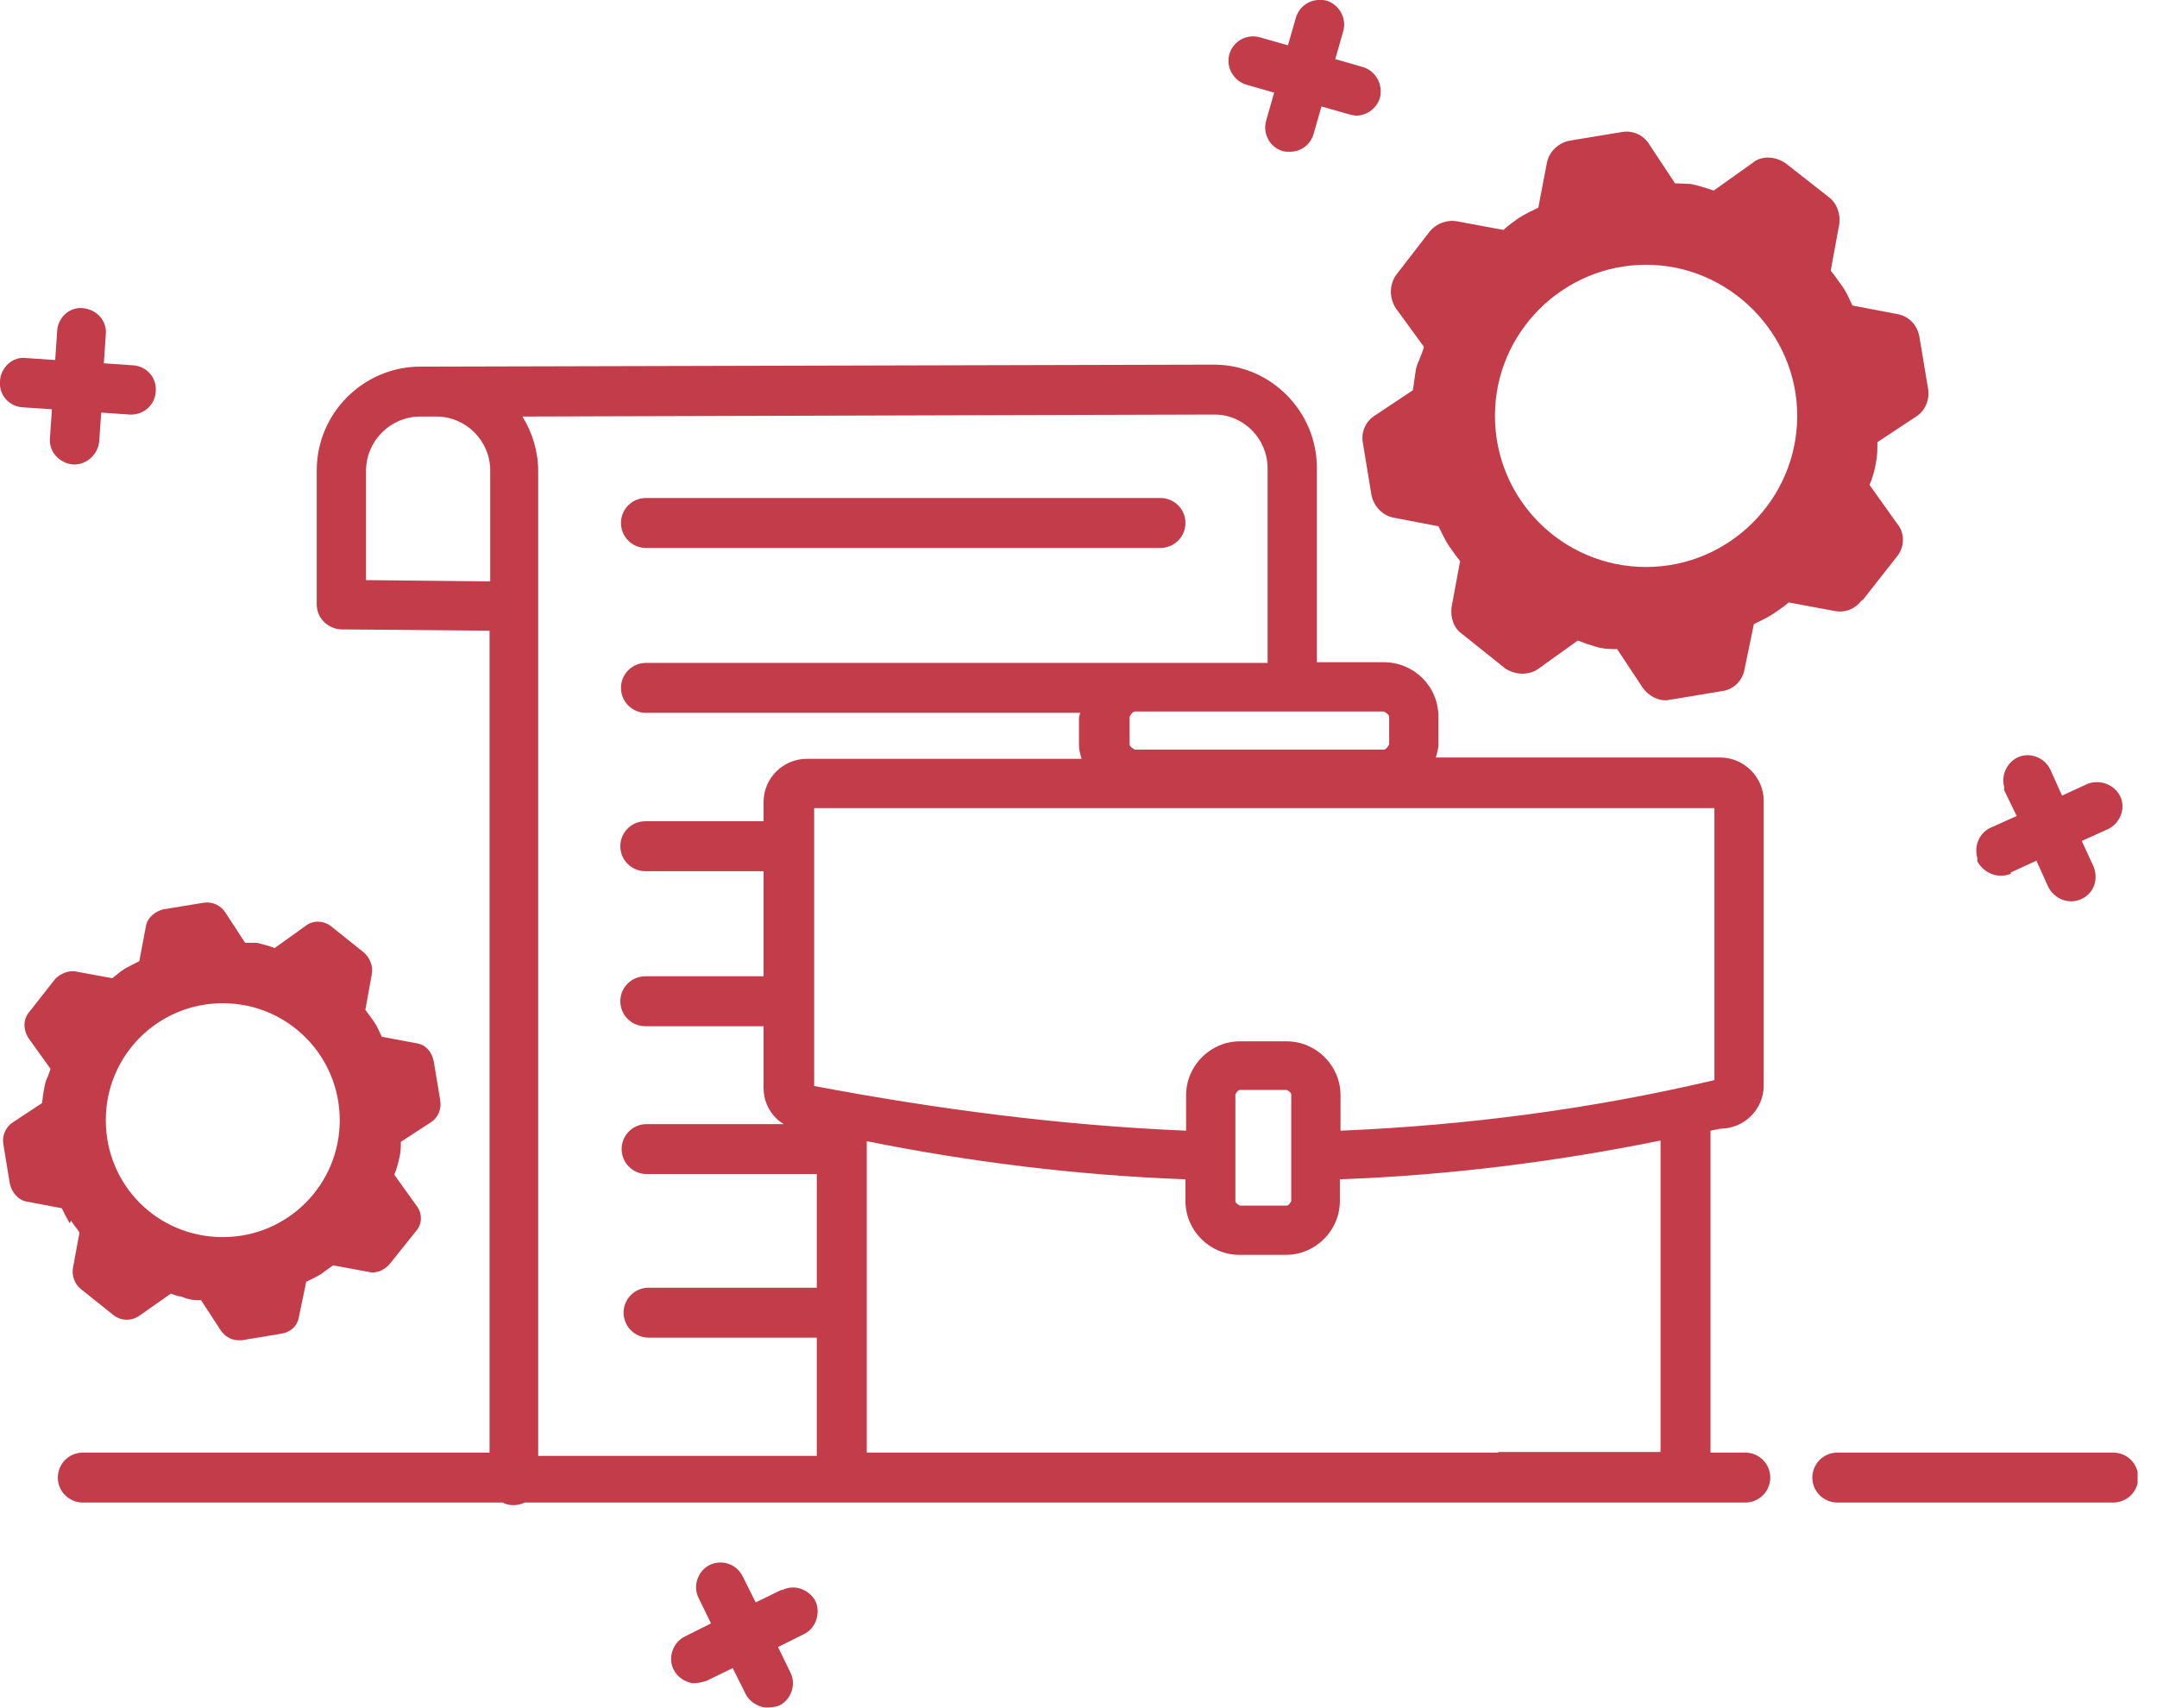
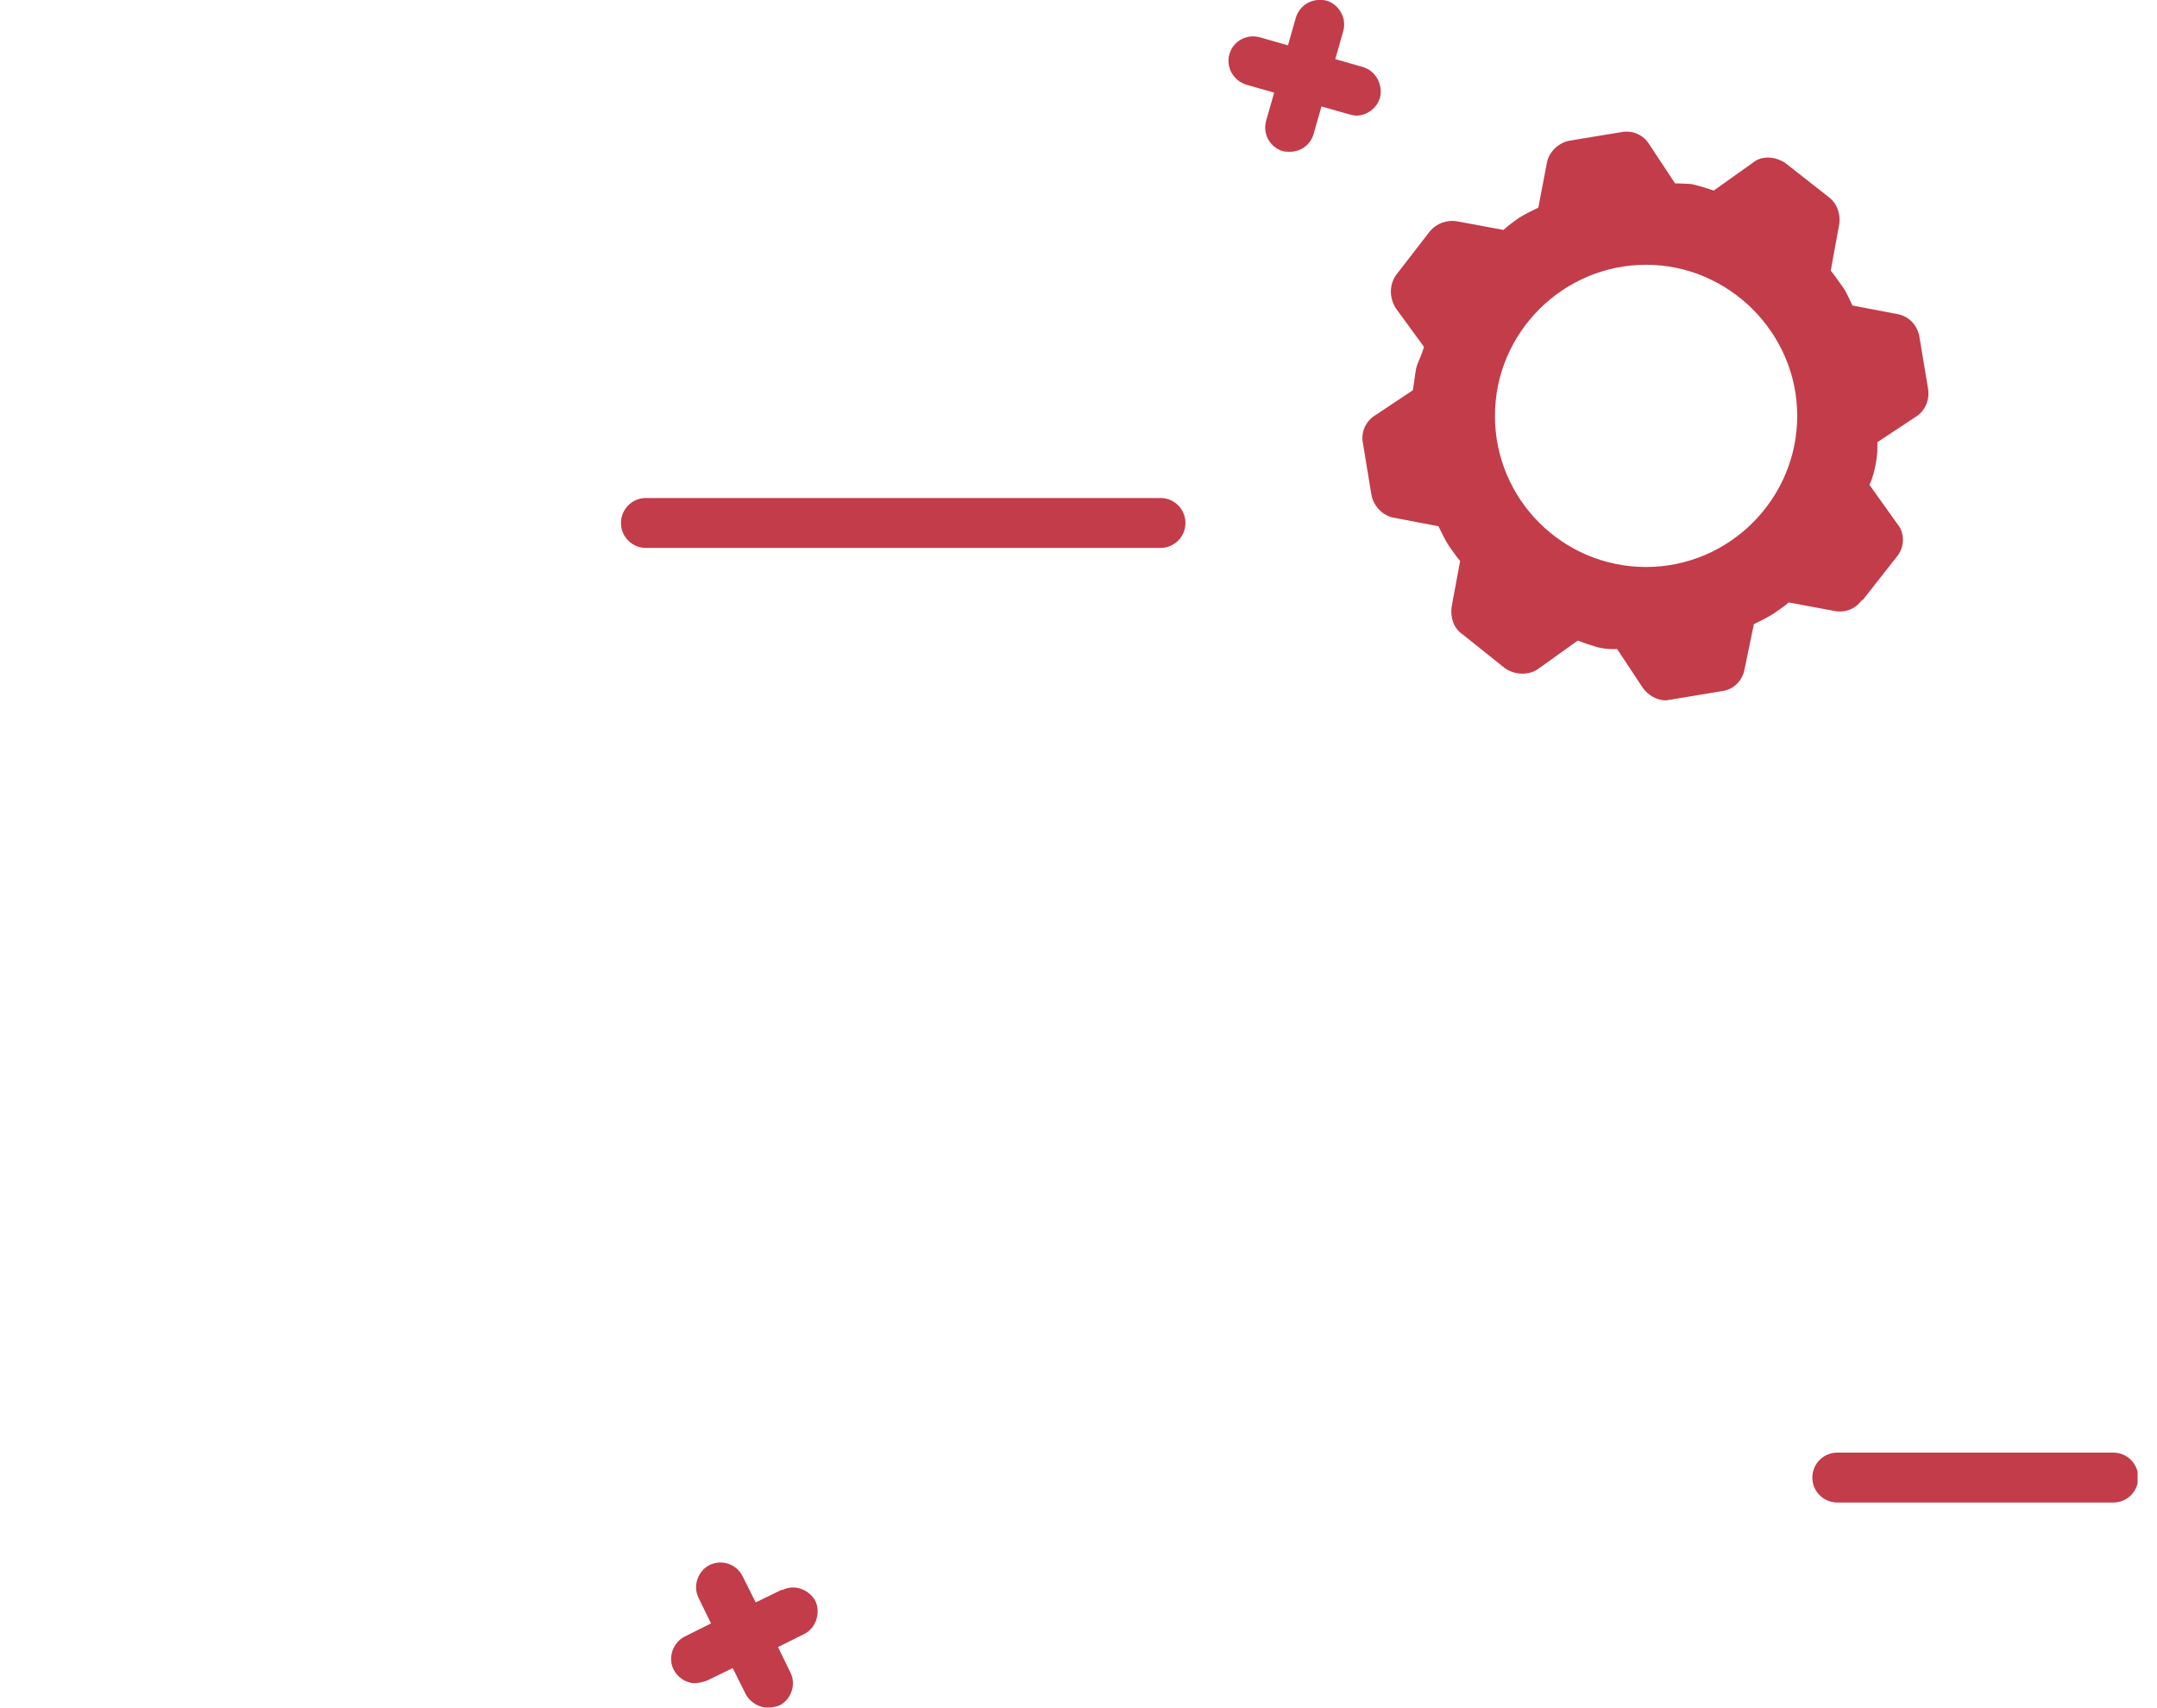
<svg xmlns="http://www.w3.org/2000/svg" width="101" height="80" viewBox="0 0 101 80" fill="none">
  <g clip-path="url(#clip0_23_34)">
-     <path d="M3.323 57.169C3.446 57.354 3.6 57.538 3.723 57.723L3.415 59.385C3.354 59.754 3.508 60.154 3.785 60.369L5.323 61.6C5.692 61.877 6.185 61.877 6.554 61.6L8 60.585C8 60.585 8.308 60.708 8.4 60.708C8.492 60.708 8.738 60.831 8.8 60.831C9.015 60.892 9.2 60.892 9.415 60.892L10.338 62.308C10.523 62.585 10.831 62.769 11.169 62.769C11.231 62.769 11.292 62.769 11.323 62.769L13.169 62.462C13.6 62.4 13.938 62.092 14 61.661L14.338 60.031C14.585 59.908 14.8 59.815 15.046 59.661C15.2 59.538 15.385 59.415 15.6 59.261L17.262 59.569C17.631 59.661 18 59.477 18.246 59.2L19.477 57.661C19.785 57.323 19.785 56.8 19.477 56.431L18.462 55.015C18.585 54.738 18.646 54.462 18.708 54.185C18.769 53.938 18.769 53.723 18.769 53.477L20.185 52.554C20.523 52.338 20.677 51.938 20.615 51.538L20.308 49.692C20.215 49.261 19.938 48.923 19.508 48.861L17.877 48.554C17.754 48.308 17.662 48.062 17.508 47.846C17.385 47.661 17.231 47.477 17.108 47.292L17.415 45.6C17.477 45.261 17.323 44.861 17.046 44.615L15.508 43.385C15.169 43.108 14.646 43.077 14.277 43.385L12.861 44.4C12.646 44.308 12.369 44.246 12.031 44.154C11.969 44.154 11.569 44.154 11.477 44.154L10.554 42.738C10.338 42.4 9.938 42.215 9.538 42.277L7.662 42.585C7.262 42.677 6.892 42.985 6.831 43.385L6.523 45.015C6.277 45.138 6.031 45.261 5.815 45.385C5.631 45.508 5.446 45.661 5.262 45.815L3.6 45.508C3.231 45.415 2.831 45.6 2.585 45.846L1.354 47.415C1.077 47.754 1.077 48.246 1.354 48.646L2.369 50.062C2.369 50.062 2.308 50.215 2.246 50.4C2.185 50.523 2.123 50.677 2.092 50.861C2.031 51.138 2 51.385 1.969 51.661L0.615 52.554C0.277 52.769 0.092 53.169 0.154 53.569L0.462 55.446C0.554 55.846 0.862 56.215 1.262 56.277L2.892 56.585C3.015 56.831 3.138 57.077 3.262 57.292L3.323 57.169ZM10.431 46.985C13.477 46.985 15.908 49.446 15.908 52.462C15.908 55.477 13.477 57.938 10.431 57.938C7.385 57.938 4.954 55.508 4.954 52.462C4.954 49.415 7.415 46.985 10.431 46.985Z" fill="#C33C4A" />
    <path d="M87.231 28.092L88.8 26.092C89.2 25.631 89.2 24.954 88.831 24.523L87.538 22.708C87.692 22.369 87.785 22 87.846 21.631C87.908 21.323 87.908 21.046 87.908 20.708L89.723 19.508C90.154 19.231 90.369 18.708 90.277 18.185L89.877 15.785C89.785 15.231 89.385 14.8 88.831 14.708L86.739 14.308C86.585 14 86.462 13.662 86.246 13.385C86.062 13.138 85.908 12.892 85.723 12.677L86.123 10.492C86.185 10.031 86.031 9.538 85.631 9.231L83.631 7.661C83.169 7.323 82.492 7.261 82.062 7.631L80.246 8.923C79.969 8.831 79.6 8.708 79.169 8.615C79.108 8.615 78.585 8.585 78.431 8.585L77.231 6.769C76.954 6.308 76.431 6.092 75.939 6.185L73.508 6.585C72.985 6.677 72.523 7.108 72.431 7.631L72.031 9.723C71.723 9.877 71.385 10.031 71.108 10.215C70.862 10.4 70.615 10.554 70.4 10.769L68.246 10.369C67.754 10.277 67.262 10.461 66.954 10.831L65.385 12.861C65.046 13.323 65.046 13.938 65.354 14.431L66.677 16.246C66.677 16.246 66.615 16.462 66.523 16.677C66.462 16.861 66.369 17.015 66.308 17.262C66.246 17.6 66.215 17.938 66.154 18.277L64.4 19.446C63.938 19.723 63.723 20.246 63.815 20.738L64.215 23.169C64.308 23.692 64.739 24.154 65.262 24.246L67.354 24.646C67.508 24.954 67.662 25.292 67.846 25.569C68.031 25.815 68.185 26.061 68.369 26.277L67.969 28.431C67.908 28.923 68.062 29.415 68.462 29.692L70.462 31.292C70.954 31.631 71.6 31.631 72.031 31.323L73.877 30C74.062 30.061 74.277 30.154 74.4 30.185C74.492 30.215 74.862 30.338 74.923 30.338C75.2 30.4 75.446 30.4 75.723 30.4L76.923 32.215C77.169 32.554 77.569 32.8 78 32.8C78.062 32.8 78.154 32.769 78.215 32.769L80.615 32.369C81.169 32.308 81.6 31.877 81.692 31.323L82.123 29.231C82.431 29.077 82.708 28.954 83.046 28.738C83.262 28.585 83.508 28.431 83.754 28.215L85.908 28.615C86.4 28.708 86.862 28.523 87.169 28.123L87.231 28.092ZM77.077 26.554C73.169 26.554 70 23.385 70 19.477C70 15.569 73.2 12.4 77.077 12.4C80.954 12.4 84.154 15.6 84.154 19.477C84.154 23.354 80.985 26.554 77.077 26.554Z" fill="#C33C4A" />
-     <path d="M81.723 68.031H80.093V52.954C80.093 52.954 80.4 52.892 80.554 52.861C81.662 52.861 82.585 51.969 82.585 50.831V37.508C82.585 36.4 81.662 35.477 80.554 35.477H67.231C67.292 35.261 67.354 35.077 67.354 34.861V33.569C67.354 32.154 66.216 31.015 64.8 31.015H61.662V21.908C61.662 19.292 59.539 17.108 56.892 17.077L20.431 17.169H19.692C17.015 17.169 14.831 19.354 14.831 22.031V28.308C14.831 28.954 15.354 29.446 15.969 29.477L22.923 29.538V68.031H3.877C3.231 68.031 2.708 68.554 2.708 69.2C2.708 69.846 3.231 70.369 3.877 70.369H23.539C23.692 70.462 23.877 70.492 24.062 70.492C24.246 70.492 24.431 70.431 24.585 70.369H81.723C82.369 70.369 82.892 69.846 82.892 69.2C82.892 68.554 82.369 68.031 81.723 68.031ZM80.277 50.585C74.554 51.938 68.677 52.708 62.769 52.954V51.292C62.769 49.908 61.631 48.769 60.246 48.769H58.062C56.677 48.769 55.539 49.908 55.539 51.292V52.954C49.662 52.708 43.816 51.938 38.123 50.861V37.846H80.277V50.615V50.585ZM60.462 51.261V56.246C60.462 56.246 60.369 56.462 60.246 56.462H58.062C58.062 56.462 57.846 56.369 57.846 56.246V51.261C57.846 51.261 57.939 51.046 58.062 51.046H60.246C60.246 51.046 60.462 51.138 60.462 51.261ZM65.046 33.569V34.861C65.046 34.861 64.923 35.108 64.8 35.108H53.139C53.139 35.108 52.892 34.985 52.892 34.861V33.569C52.892 33.569 53.016 33.323 53.139 33.323H64.8C64.8 33.323 65.046 33.446 65.046 33.569ZM17.139 27.169V22.061C17.139 20.646 18.277 19.508 19.692 19.508H20.431C21.816 19.508 22.954 20.646 22.954 22.031V27.231L17.169 27.169H17.139ZM24.492 19.508L56.862 19.415C58.246 19.415 59.354 20.554 59.354 21.938V31.046H30.246C29.6 31.046 29.077 31.569 29.077 32.215C29.077 32.861 29.6 33.385 30.246 33.385H50.585C50.585 33.385 50.523 33.538 50.523 33.631V34.923C50.523 35.138 50.585 35.323 50.646 35.538H37.785C36.677 35.538 35.754 36.431 35.754 37.569V38.462H30.215C29.569 38.462 29.046 38.985 29.046 39.631C29.046 40.277 29.569 40.8 30.215 40.8H35.754V45.723H30.215C29.569 45.723 29.046 46.246 29.046 46.892C29.046 47.538 29.569 48.062 30.215 48.062H35.754V50.954C35.754 51.508 35.969 52 36.339 52.369C36.462 52.492 36.585 52.585 36.708 52.646H30.277C29.631 52.646 29.108 53.169 29.108 53.815C29.108 54.462 29.631 54.985 30.277 54.985H38.246V60.308H30.369C29.723 60.308 29.2 60.831 29.2 61.477C29.2 62.123 29.723 62.646 30.369 62.646H38.246V68.185H25.2V22.061C25.2 21.138 24.923 20.246 24.462 19.508H24.492ZM70.185 68.031H40.585V53.446C45.477 54.431 50.492 55.046 55.508 55.231V56.246C55.508 57.631 56.646 58.769 58.031 58.769H60.215C61.6 58.769 62.739 57.631 62.739 56.246V55.231C67.846 55.046 72.923 54.4 77.754 53.415V68H70.123L70.185 68.031Z" fill="#C33C4A" />
    <path d="M98.954 68.031H86.031C85.385 68.031 84.862 68.554 84.862 69.2C84.862 69.846 85.385 70.369 86.031 70.369H98.954C99.6 70.369 100.123 69.846 100.123 69.2C100.123 68.554 99.6 68.031 98.954 68.031Z" fill="#C33C4A" />
    <path d="M30.246 25.662H54.339C54.985 25.662 55.508 25.139 55.508 24.492C55.508 23.846 54.985 23.323 54.339 23.323H30.246C29.6 23.323 29.077 23.846 29.077 24.492C29.077 25.139 29.6 25.662 30.246 25.662Z" fill="#C33C4A" />
-     <path d="M94.154 40.861L95.354 40.308L95.908 41.538C96.185 42.092 96.862 42.369 97.416 42.123C98.031 41.877 98.277 41.2 98.031 40.585L97.477 39.385L98.708 38.831C99.262 38.554 99.539 37.908 99.293 37.323C99.016 36.739 98.339 36.492 97.754 36.708L96.554 37.261L96 36.031C95.723 35.477 95.046 35.2 94.462 35.477C93.969 35.723 93.692 36.308 93.846 36.861V37.015L94.431 38.215L93.2 38.769C92.677 39.015 92.431 39.6 92.585 40.185V40.339C92.892 40.892 93.539 41.169 94.154 40.923V40.861Z" fill="#C33C4A" />
-     <path d="M1.077 19.077L2.431 19.169L2.339 20.523C2.277 21.138 2.769 21.692 3.415 21.754H3.477C4.092 21.754 4.585 21.262 4.646 20.677L4.739 19.323L6.062 19.415H6.154C6.739 19.415 7.262 18.954 7.292 18.338C7.354 17.692 6.862 17.138 6.215 17.108L4.862 17.015L4.954 15.662C5.015 15.015 4.523 14.492 3.877 14.431C3.262 14.369 2.708 14.861 2.677 15.508L2.585 16.861L1.231 16.769C0.615 16.677 0.031 17.2 7.19945e-05 17.846C-0.061 18.492 0.431 19.046 1.077 19.077Z" fill="#C33C4A" />
    <path d="M58.369 3.969L59.662 4.339L59.292 5.631C59.108 6.246 59.446 6.892 60.062 7.077C60.185 7.108 60.277 7.108 60.4 7.108C60.892 7.108 61.354 6.8 61.508 6.277L61.877 4.985L63.169 5.354C63.169 5.354 63.385 5.415 63.508 5.415C64 5.415 64.462 5.077 64.615 4.585C64.769 3.969 64.431 3.323 63.816 3.139L62.523 2.769L62.892 1.477C63.077 0.862 62.708 0.215 62.123 0.031C61.477 -0.123 60.862 0.215 60.677 0.831L60.308 2.123L59.016 1.754C58.4 1.569 57.754 1.908 57.569 2.523C57.385 3.139 57.754 3.785 58.369 3.969Z" fill="#C33C4A" />
    <path d="M36.585 74.462L35.385 75.046L34.769 73.815C34.492 73.261 33.815 73.015 33.231 73.292C32.677 73.569 32.431 74.277 32.708 74.831L33.292 76.031L32.062 76.646C31.508 76.923 31.262 77.631 31.538 78.185C31.723 78.554 32.062 78.769 32.431 78.831C32.646 78.831 32.862 78.8 33.108 78.708L34.308 78.123L34.923 79.354C35.108 79.692 35.446 79.908 35.815 79.969C36.031 79.969 36.246 79.969 36.492 79.877C37.046 79.6 37.292 78.892 37.015 78.338L36.431 77.138L37.662 76.523C38.215 76.246 38.431 75.538 38.185 74.985C37.877 74.431 37.2 74.185 36.646 74.462H36.585Z" fill="#C33C4A" />
  </g>
  <defs>
    <clipPath id="clip0_23_34">
      <rect width="100.092" height="80" fill="white" />
    </clipPath>
  </defs>
</svg>